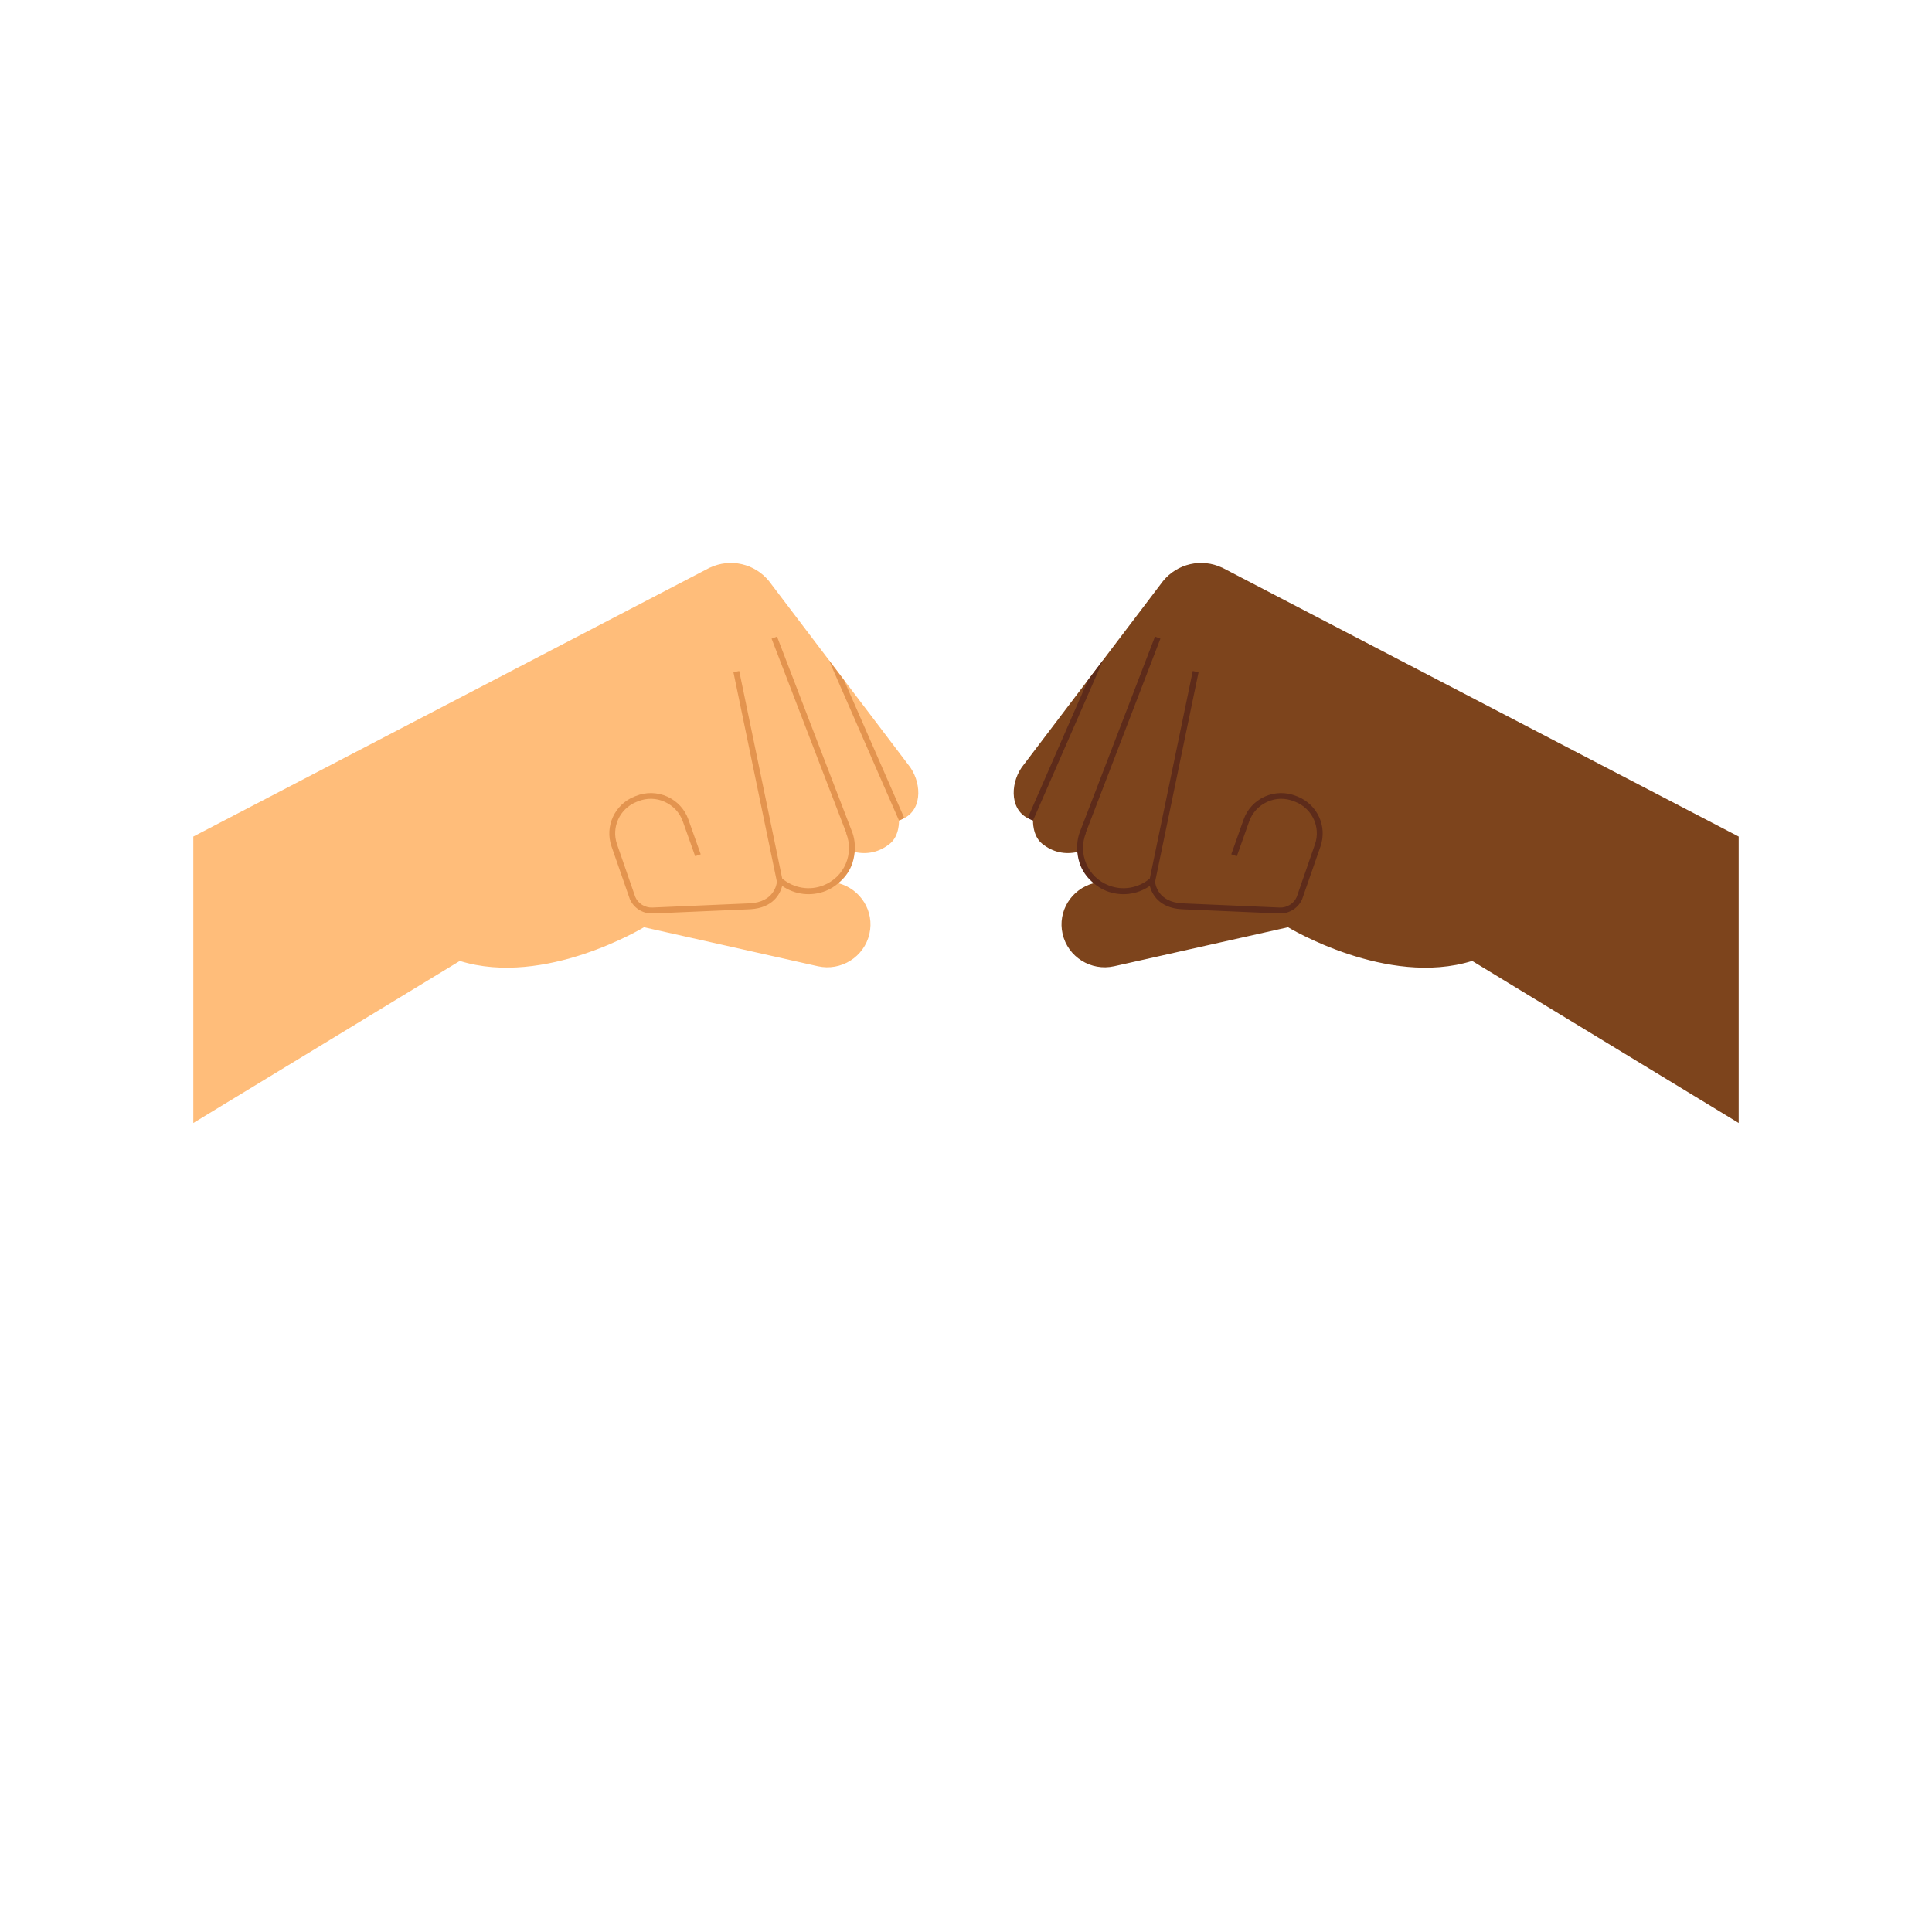
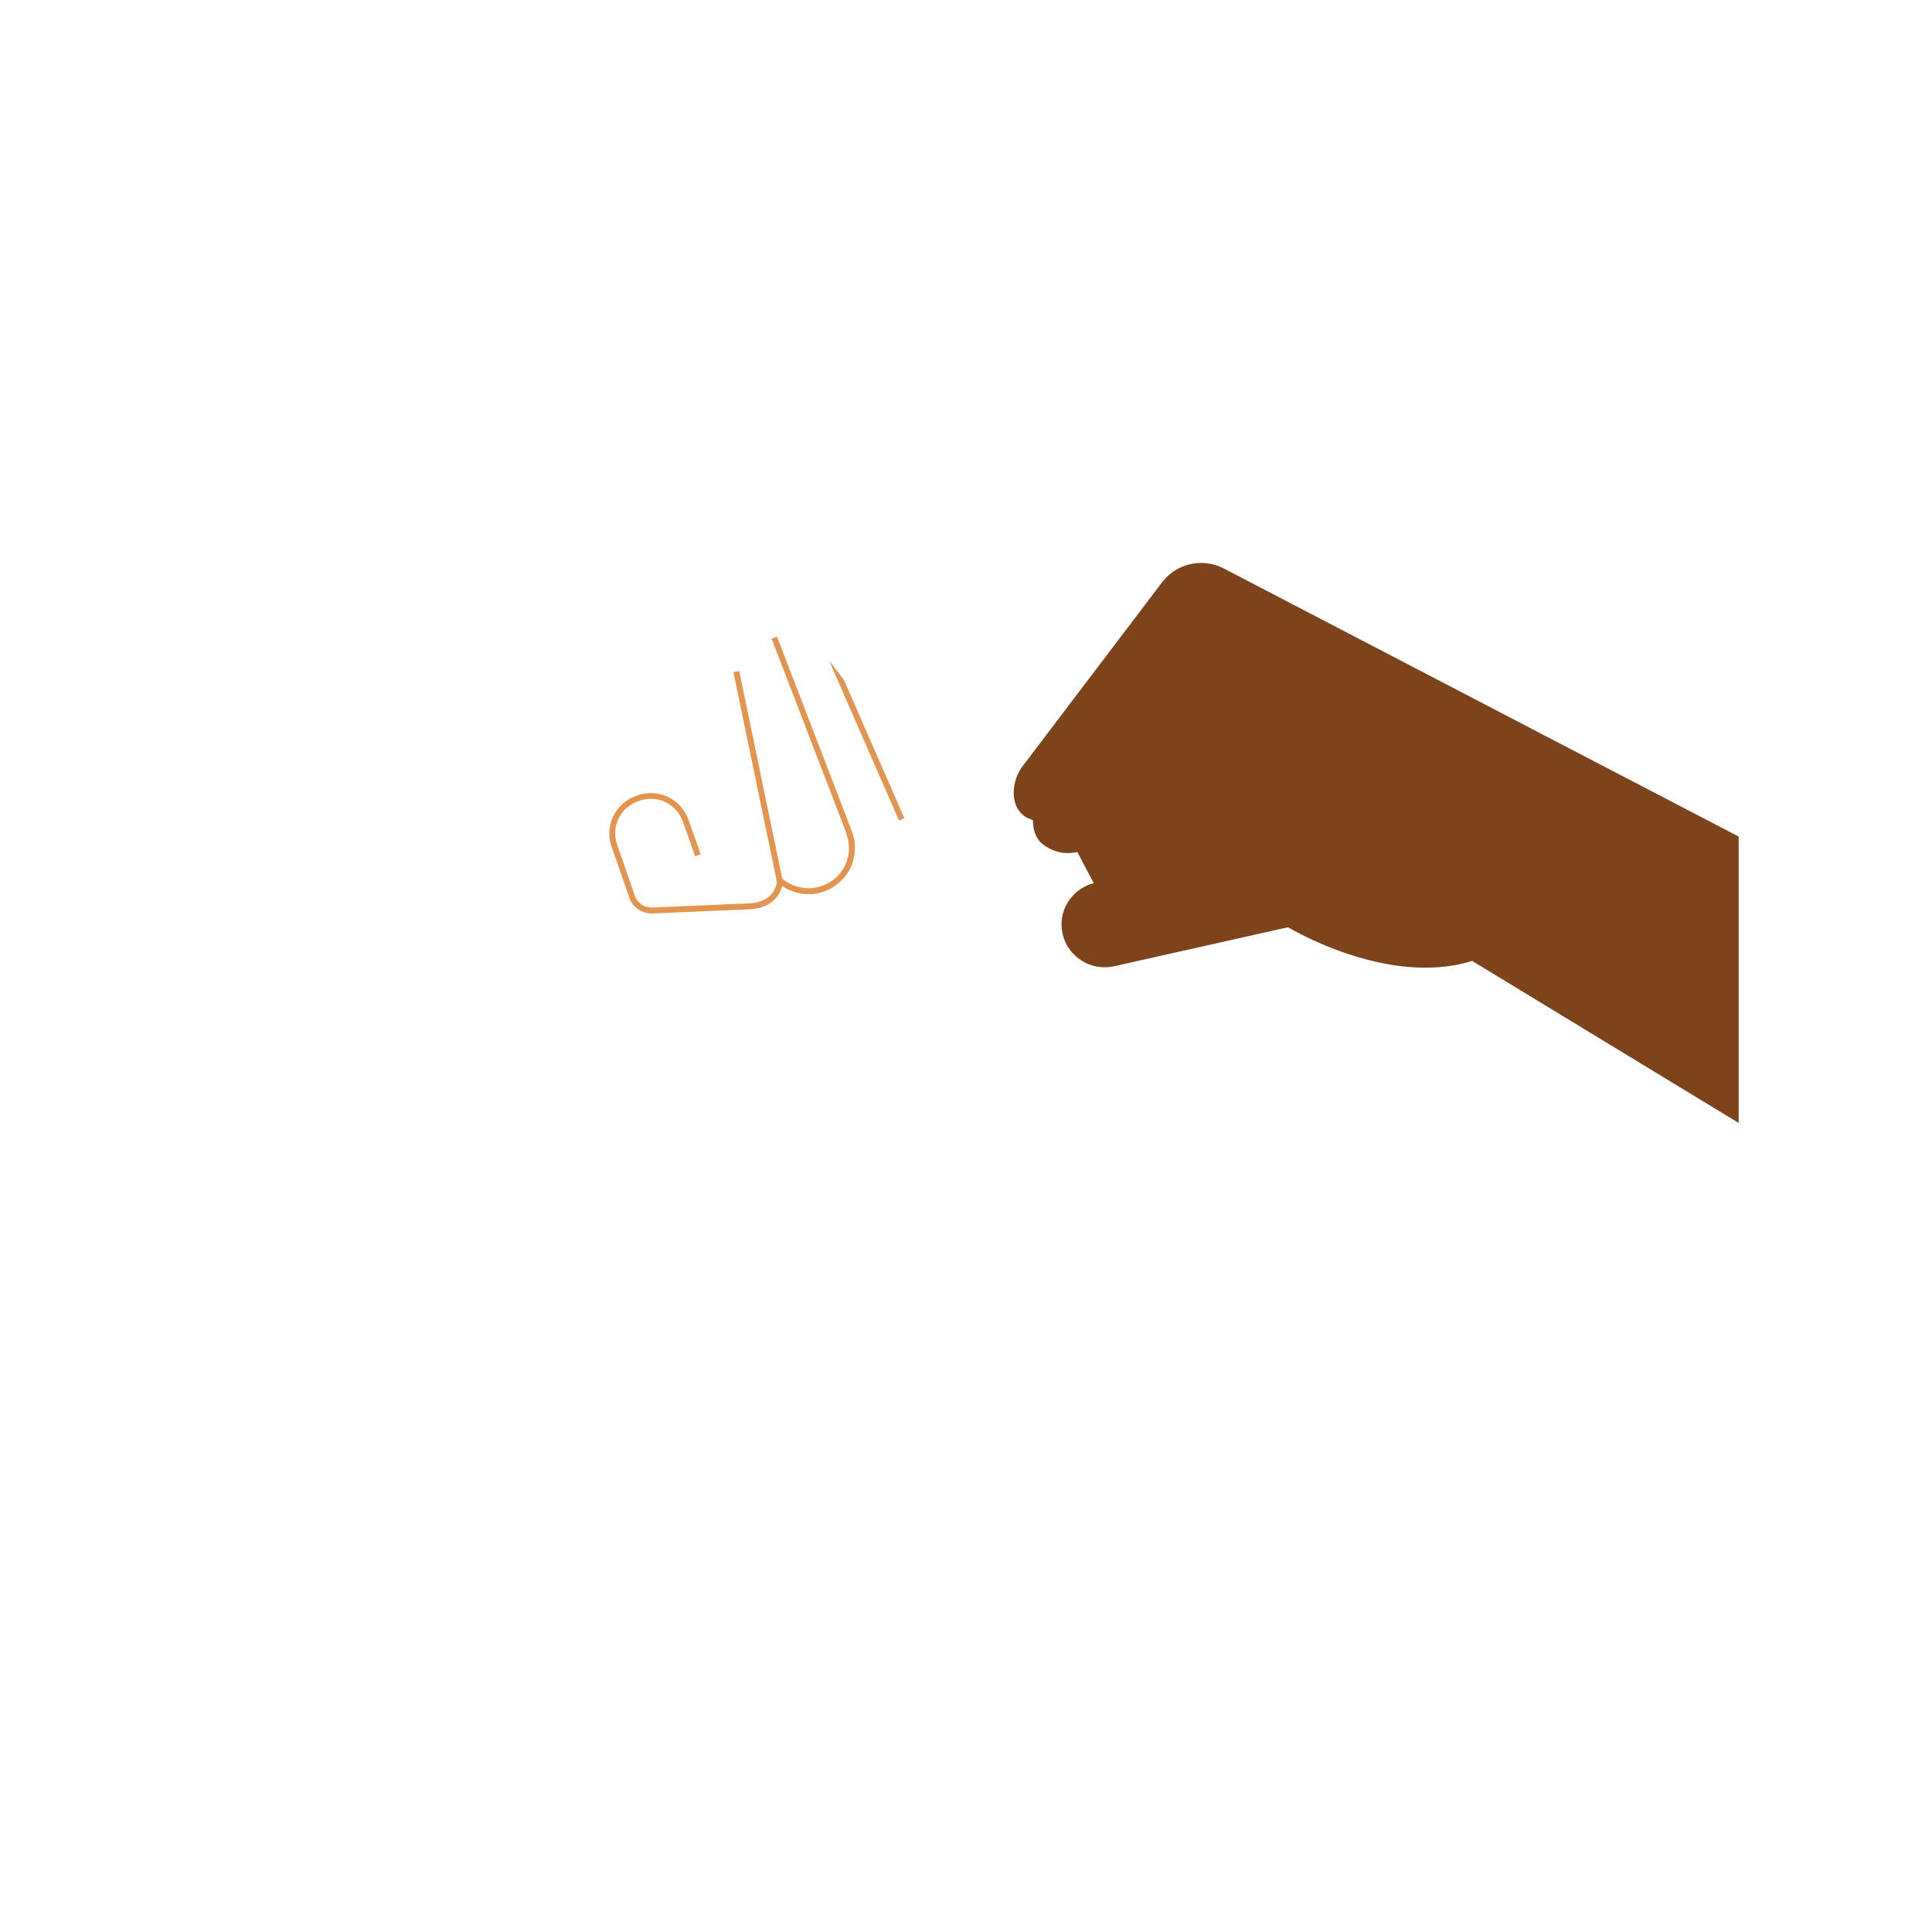
<svg xmlns="http://www.w3.org/2000/svg" id="hands" viewBox="0 0 160 160">
  <defs>
    <style>.cls-1{fill:#5d2b1a;}.cls-1,.cls-2,.cls-3,.cls-4{stroke-width:0px;}.cls-2{fill:#e3944f;}.cls-3{fill:#7d441c;}.cls-4{fill:#ffbd7a;}</style>
  </defs>
  <path class="cls-3" d="m101.21,47.01c-1.7-.8-3.72-.34-4.9,1.12l-4.97,6.55h0s-1.25,1.65-1.25,1.65l-5.31,7c-1.07,1.3-1.25,3.6.32,4.42l.45.18v.02s0,0,0,0c0,0-.06,1.25.74,1.91.88.72,1.9.93,2.93.7l1.36,2.58c-1.85.48-3.01,2.33-2.58,4.2.43,1.91,2.35,3.11,4.27,2.68l14.4-3.23s8.21,4.99,15.25,2.79l22.07,13.42v-23.72l-42.79-22.28Z" />
-   <path class="cls-1" d="m91.35,54.68l-5.8,13.27c-.17-.05-.3-.13-.44-.2l4.99-11.42,1.25-1.65Z" />
-   <path class="cls-1" d="m89.93,68.99c-.33.83-.32,1.73.03,2.55.35.82,1.01,1.45,1.84,1.78,1.16.46,2.46.24,3.42-.56l3.56-17.19.48.1-3.59,17.31h-.02c.03.31.28,1.72,2.24,1.83l8.08.35c.6.03,1.19-.33,1.42-.88l1.51-4.36c.49-1.41-.22-2.95-1.61-3.51l-.13-.05c-.72-.29-1.51-.28-2.22.05-.7.32-1.23.89-1.49,1.62l-1.02,2.88-.46-.16,1.02-2.88c.3-.85.92-1.52,1.75-1.9.83-.37,1.76-.39,2.6-.05l.13.05c1.63.66,2.46,2.46,1.89,4.12l-1.52,4.37c-.31.72-1.03,1.19-1.81,1.19-.03,0-.06,0-.08,0l-8.09-.35c-1.89-.11-2.47-1.28-2.64-1.93-1.05.73-2.4.89-3.61.41-.38-.15-.72-.37-1.03-.63-.46-.38-.84-.85-1.08-1.42-.16-.38-.24-.77-.28-1.16-.05-.59.01-1.19.24-1.75l6.19-16.1.45.17-6.19,16.1Z" />
-   <path class="cls-4" d="m58.79,47.01c1.7-.8,3.72-.34,4.9,1.12l4.97,6.55h0s1.25,1.65,1.25,1.65l5.31,7c1.07,1.3,1.25,3.6-.32,4.42l-.45.18v.02s0,0,0,0c0,0,.06,1.25-.74,1.91-.88.72-1.9.93-2.93.7l-1.36,2.58c1.85.48,3.01,2.33,2.58,4.2-.43,1.91-2.35,3.11-4.27,2.68l-14.4-3.23s-8.21,4.99-15.25,2.79l-22.07,13.42v-23.72s42.79-22.28,42.79-22.28Z" />
  <path class="cls-2" d="m68.65,54.68l5.8,13.27c.17-.05.3-.13.44-.2l-4.99-11.42-1.25-1.65Z" />
  <path class="cls-2" d="m70.07,68.99c.33.83.32,1.73-.03,2.55-.35.82-1.01,1.45-1.84,1.78-1.16.46-2.46.24-3.42-.56l-3.56-17.19-.48.1,3.59,17.31h.02c-.03.31-.28,1.72-2.24,1.83l-8.08.35c-.6.03-1.19-.33-1.42-.88l-1.51-4.36c-.49-1.41.22-2.95,1.61-3.51l.13-.05c.72-.29,1.51-.28,2.22.05.7.32,1.23.89,1.49,1.62l1.02,2.88.46-.16-1.02-2.88c-.3-.85-.92-1.52-1.75-1.9-.83-.37-1.76-.39-2.6-.05l-.13.05c-1.63.66-2.46,2.46-1.89,4.12l1.52,4.37c.31.72,1.03,1.19,1.81,1.19.03,0,.06,0,.08,0l8.09-.35c1.89-.11,2.47-1.28,2.64-1.93,1.05.73,2.4.89,3.61.41.38-.15.72-.37,1.03-.63.46-.38.84-.85,1.08-1.42.16-.38.24-.77.28-1.16.05-.59-.01-1.19-.24-1.75l-6.19-16.1-.45.17,6.19,16.1Z" />
</svg>